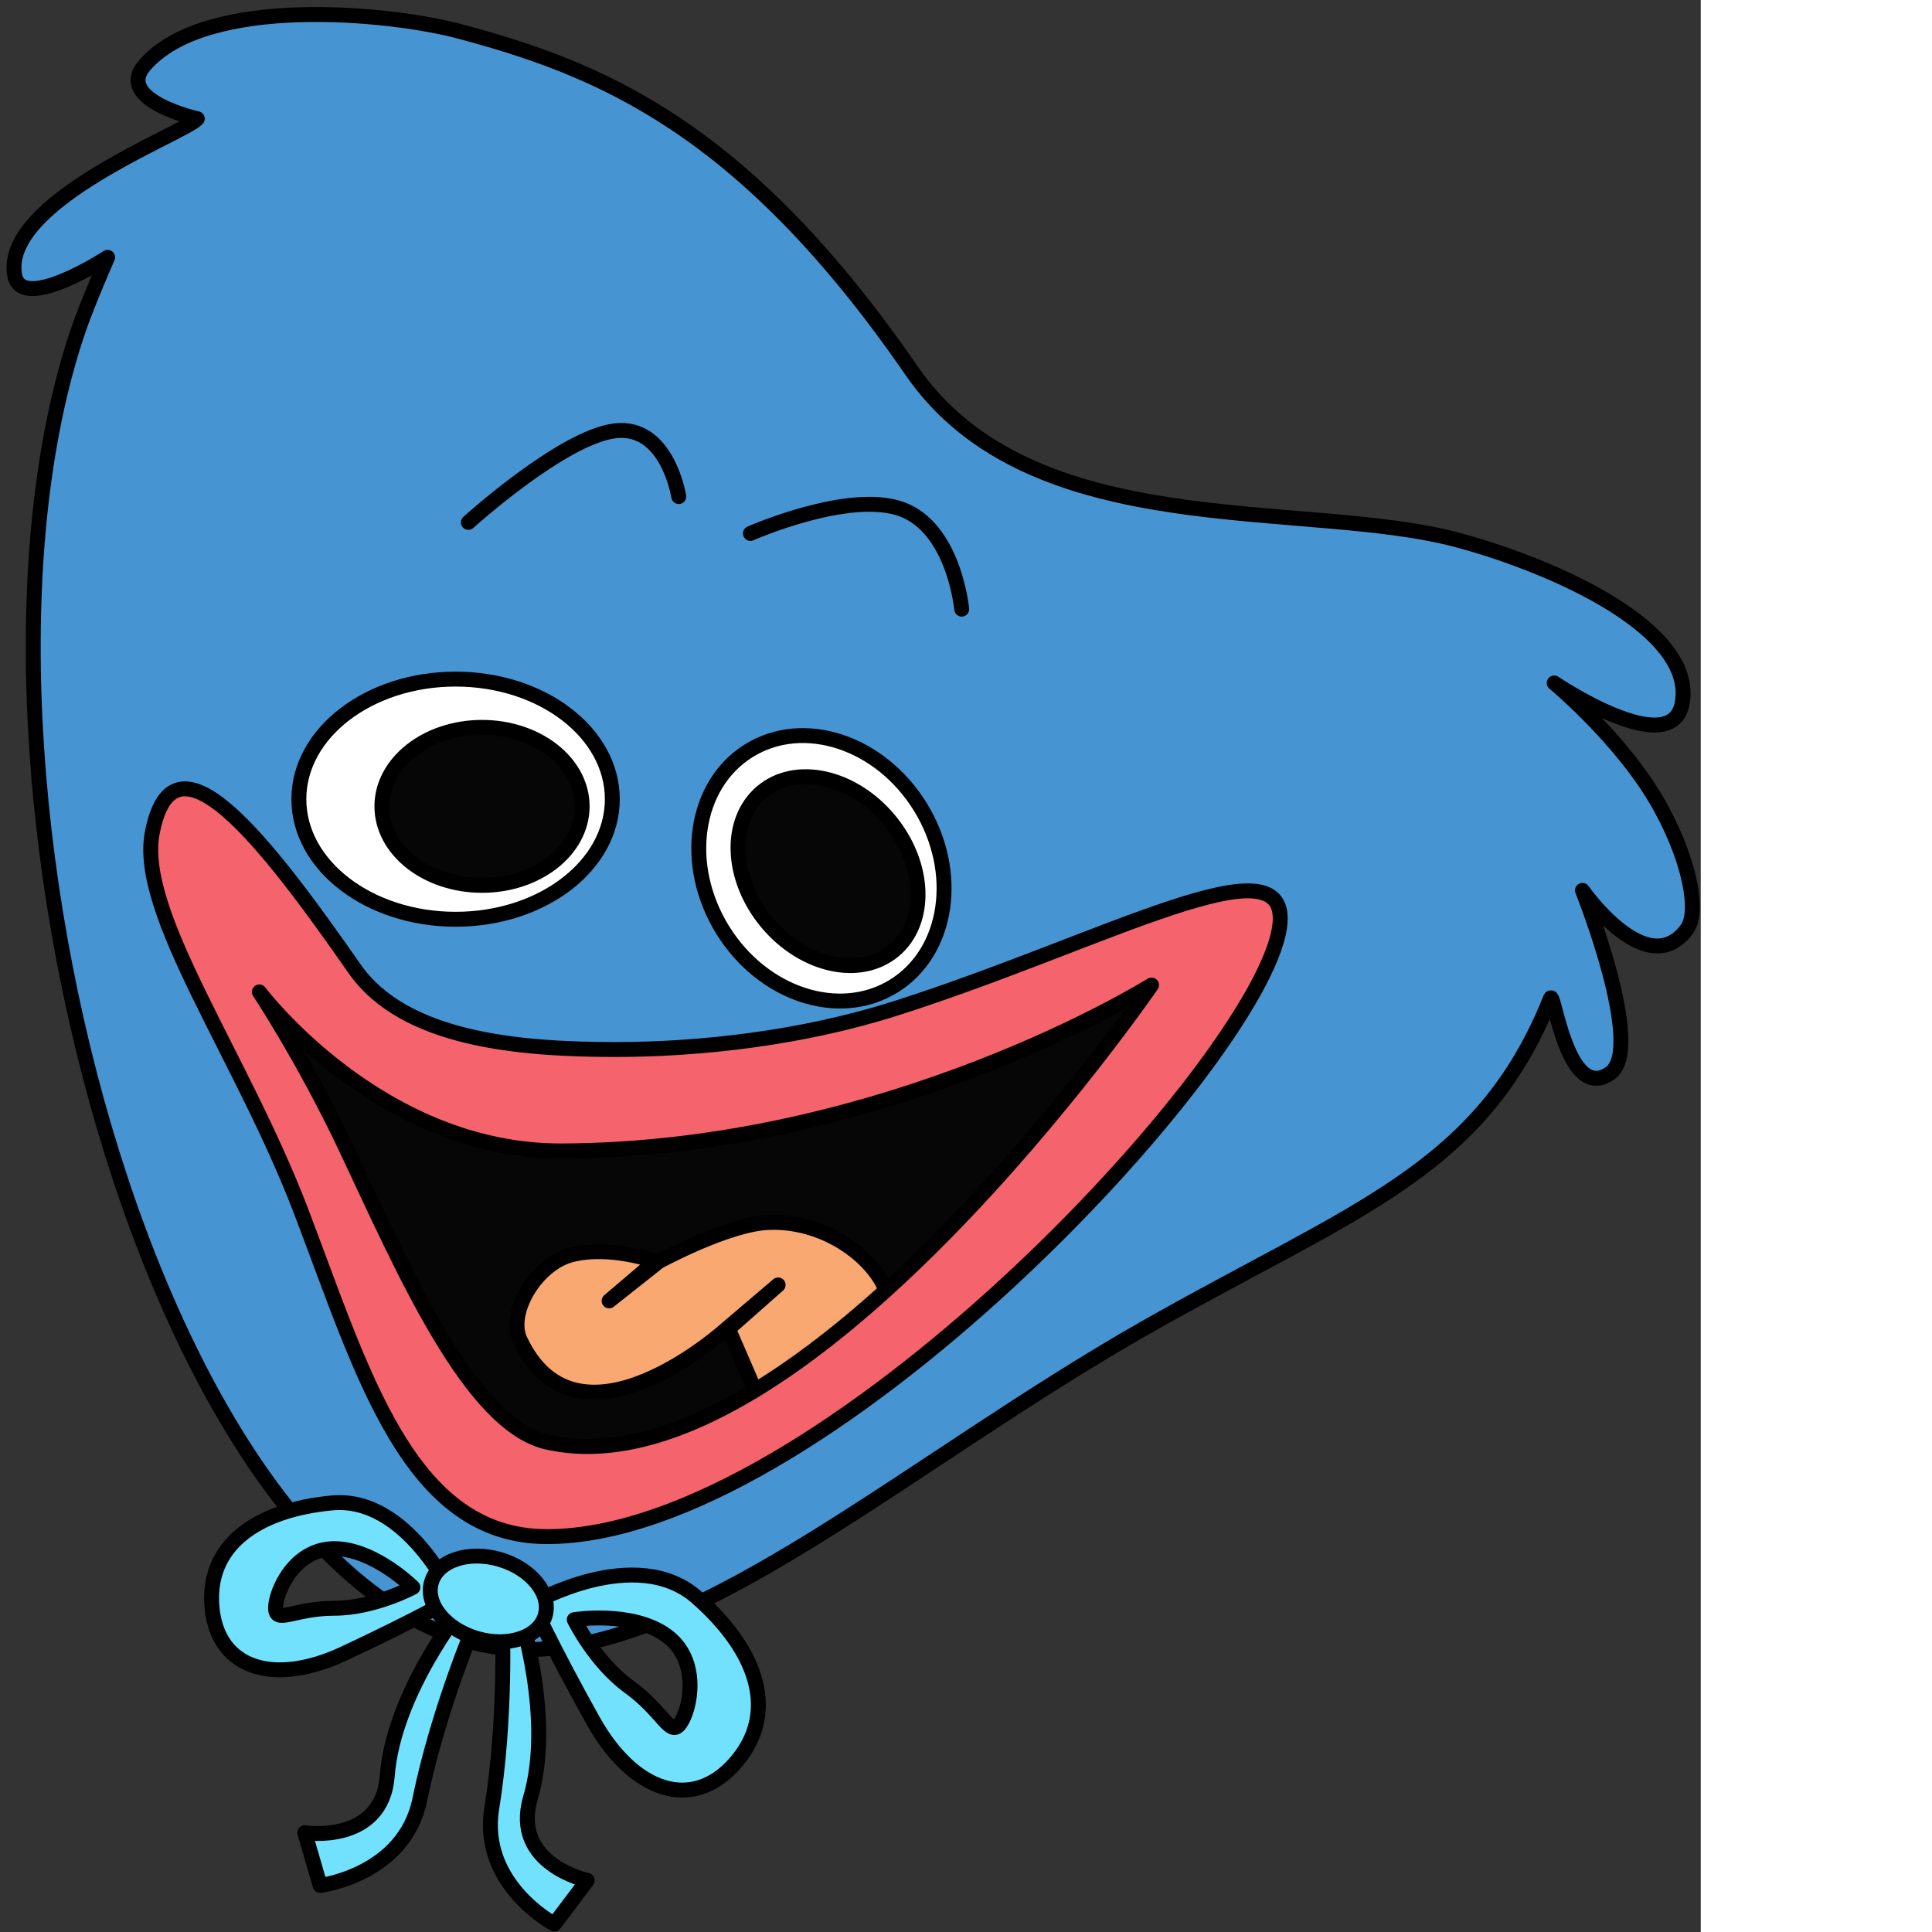
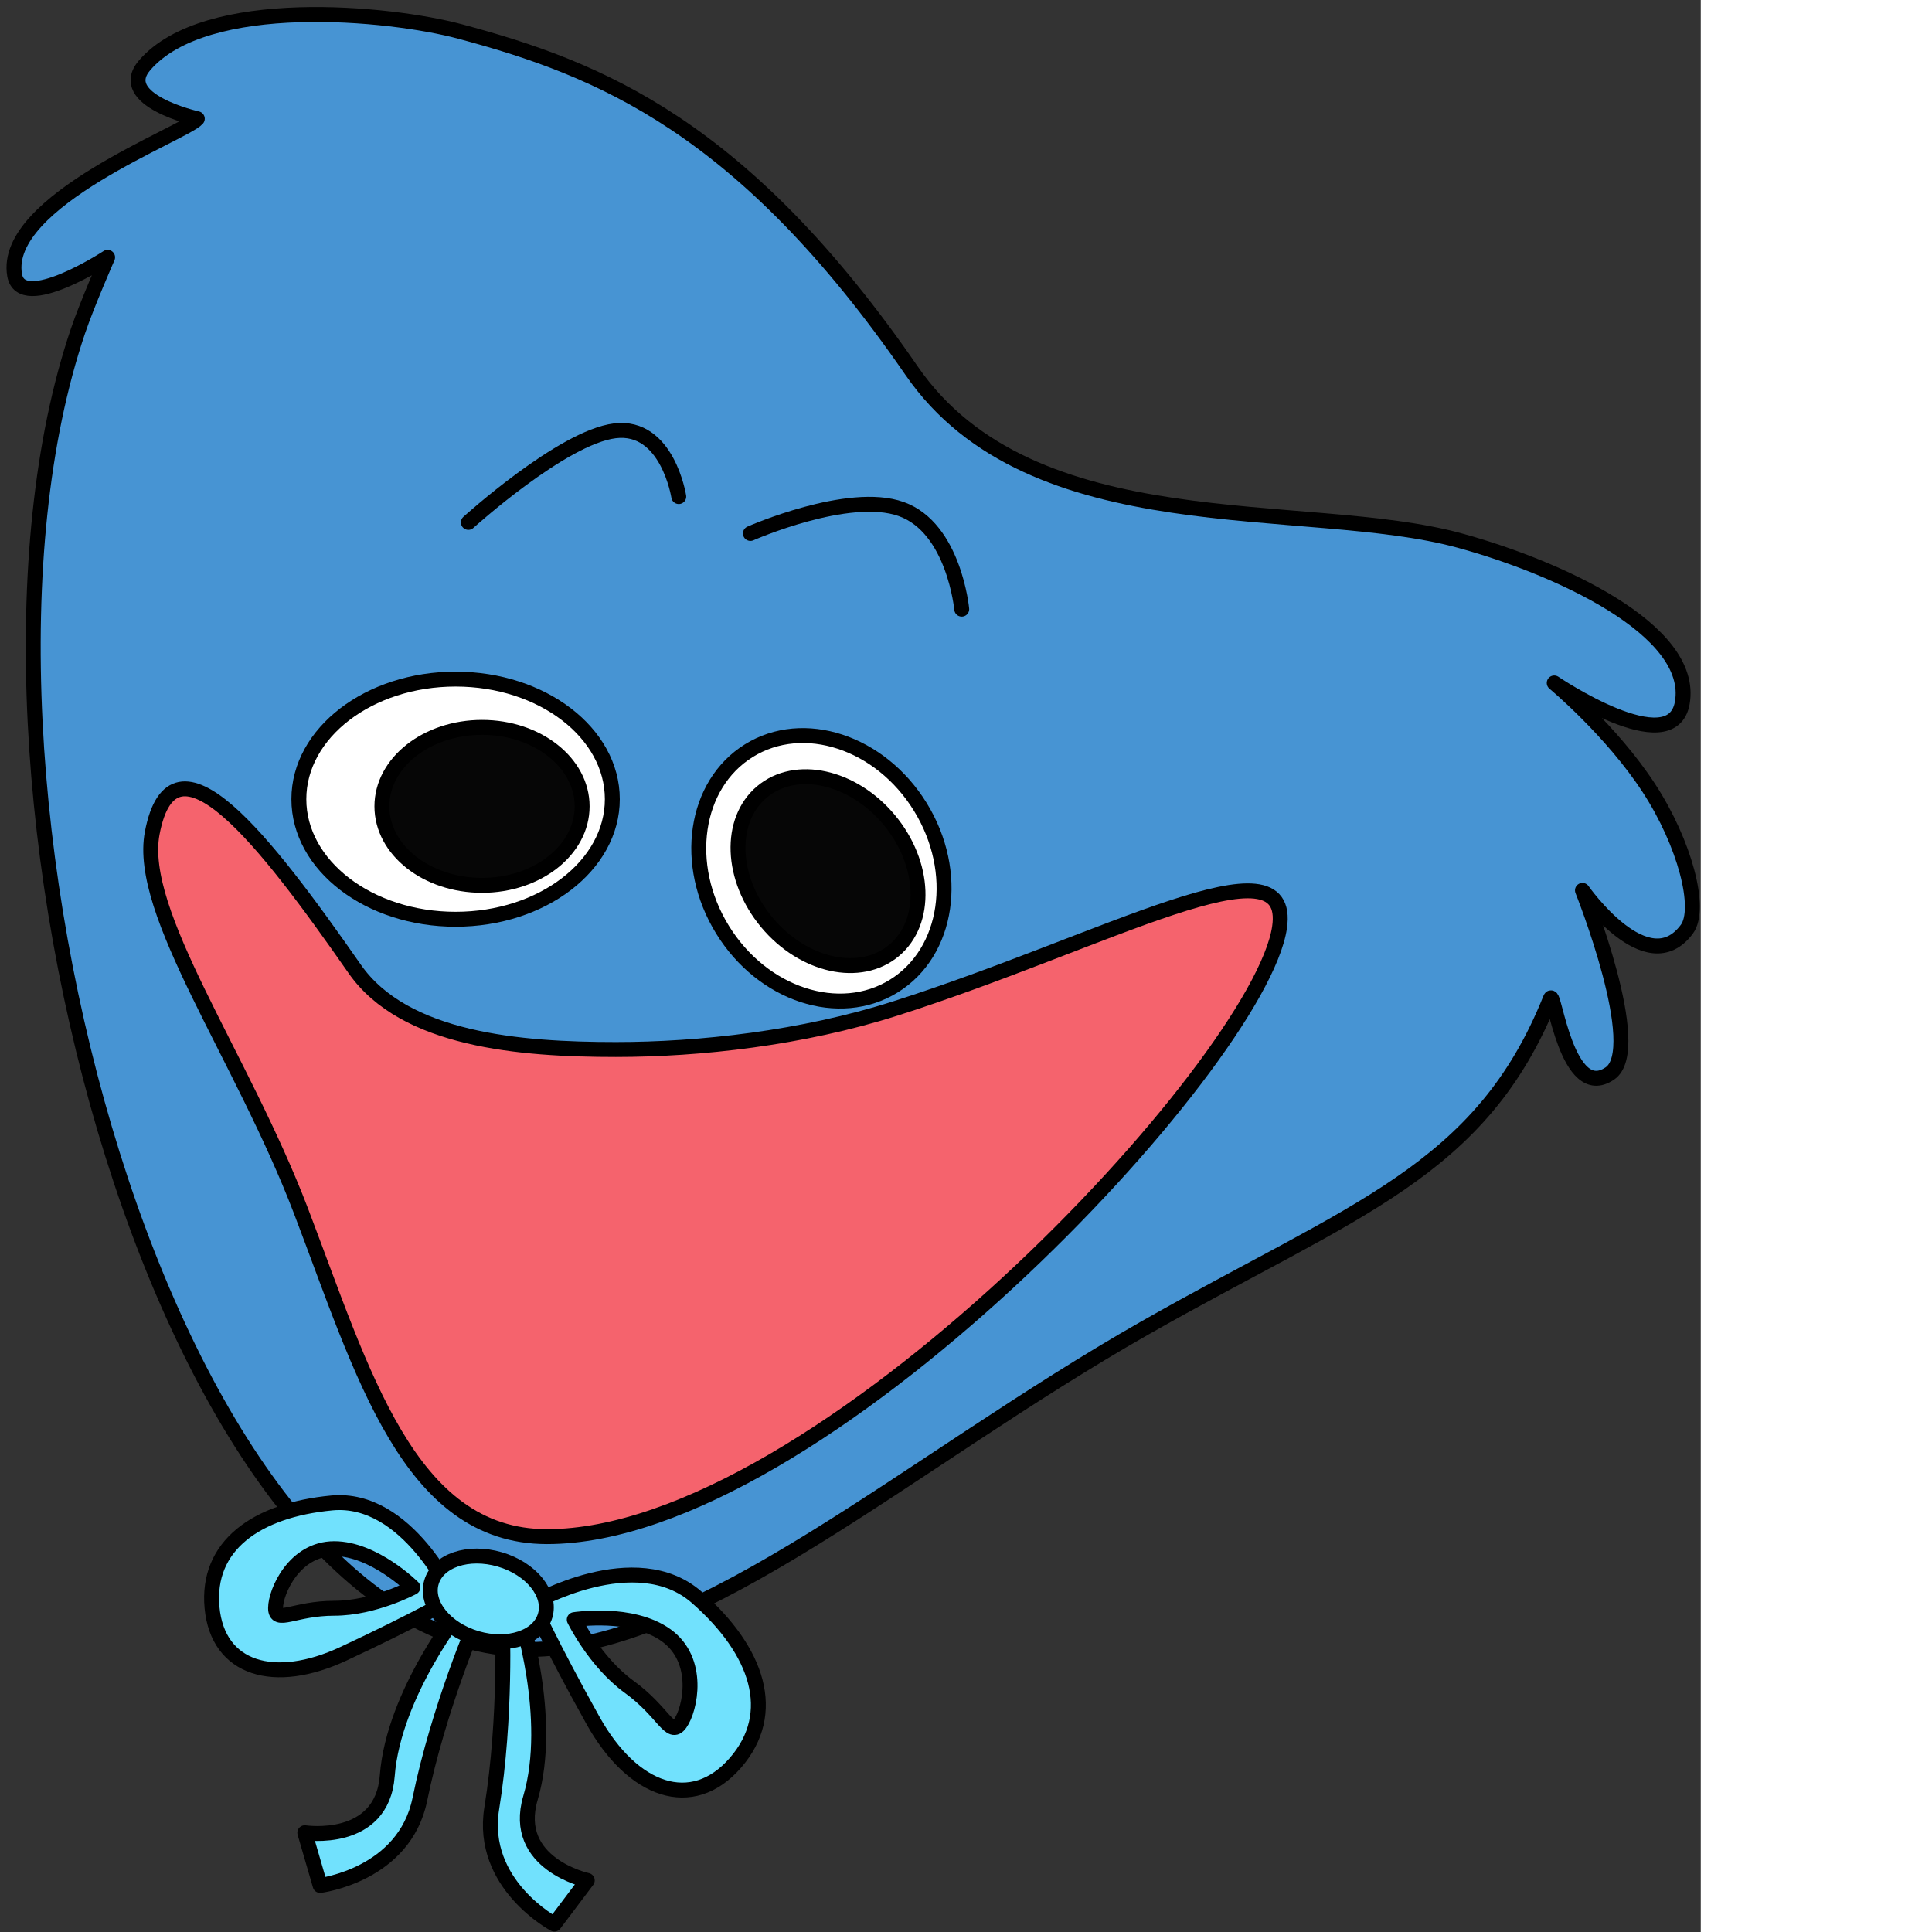
<svg xmlns="http://www.w3.org/2000/svg" width="256" height="256" viewBox="0 0 228 259" fill="none" preserveAspectRatio="xMinYMin meet">
  <rect x="0" y="0" width="228" height="259" fill="#333333" stroke="none" />
  <path d="M10.45 44.388C11.691 40.728 14.427 34.495 14.427 34.495C14.427 34.495 2.855 42.052 1.96 36.877C0.238 26.909 24.875 17.84 26.45 15.915C26.45 15.915 15.341 13.429 19.399 8.737C27.591 -0.733 52.232 1.693 61.642 4.211C80.365 9.221 99.61 16.895 122.208 49.699C138.339 73.118 174.942 66.815 195.62 72.449C208.59 75.984 227.279 84.373 225.518 94.24C224.097 102.203 208.355 91.555 208.355 91.555C208.355 91.555 216.009 97.916 221.037 105.634C225.886 113.075 228.154 121.83 226.14 124.563C220.82 131.779 212.141 119.363 212.141 119.363C212.141 119.363 220.631 140.609 215.82 143.901C210.068 147.834 208.324 132.659 207.858 133.826C198.552 157.114 181.544 162.06 153.449 178.043C121.932 195.972 93.965 221.128 70.778 221.128C22.61 221.128 -9.447 103.13 10.45 44.388Z" fill="#4794D3" stroke="black" stroke-width="2" stroke-miterlimit="10" stroke-linejoin="round" />
  <path d="M96.861 124.637C91.489 115.926 93.07 105.179 100.392 100.632C107.714 96.084 118.004 99.461 123.375 108.171C128.746 116.882 127.165 127.629 119.844 132.176C112.522 136.724 102.231 133.347 96.861 124.637Z" fill="white" stroke="black" stroke-width="2" stroke-miterlimit="10" stroke-linejoin="round" />
  <path d="M44.488 201.481C34.324 202.435 27.652 207.231 28.424 215.509C29.195 223.788 36.789 226.019 46.044 221.699C55.949 217.075 60.816 214.242 60.816 214.242C60.816 214.242 54.651 200.527 44.488 201.481ZM44.81 207.611C50.158 207.611 55.354 212.798 55.354 212.798C55.354 212.798 50.158 215.598 44.81 215.598C39.464 215.598 36.94 217.774 36.941 215.568C36.941 213.362 39.464 207.611 44.81 207.611Z" fill="#71E1FD" stroke="black" stroke-width="2" stroke-miterlimit="10" stroke-linejoin="round" />
  <path d="M93.413 214.14C101.607 221.327 104.396 229.651 98.583 236.326C92.771 243.001 84.818 240.176 79.501 230.648C73.812 220.451 71.364 214.953 71.364 214.953C71.364 214.953 85.219 206.954 93.413 214.14ZM89.324 219.239C84.701 215.892 76.984 217.124 76.984 217.124C76.984 217.124 79.736 222.797 84.36 226.144C88.983 229.491 89.812 232.953 91.183 231.046C92.554 229.139 93.947 222.586 89.324 219.239Z" fill="#71E1FD" stroke="black" stroke-width="2" stroke-miterlimit="10" stroke-linejoin="round" />
  <path d="M67.333 217.148L69.675 216.293C69.675 216.293 74.262 230.338 71.115 241.028C68.509 249.881 78.727 252.083 78.727 252.083L74.313 257.943C74.313 257.943 64.271 252.641 65.922 242.427C67.919 230.082 67.333 217.148 67.333 217.148Z" fill="#71E1FD" stroke="black" stroke-width="2" stroke-miterlimit="10" stroke-linejoin="round" />
  <path d="M63.937 217.041L62.047 215.402C62.047 215.402 52.763 226.92 51.916 238.059C51.214 247.283 40.86 245.693 40.86 245.693L42.915 252.761C42.915 252.761 54.204 251.384 56.283 241.225C58.795 228.946 63.937 217.041 63.937 217.041Z" fill="#71E1FD" stroke="black" stroke-width="2" stroke-miterlimit="10" stroke-linejoin="round" />
  <path d="M57.837 212.118C58.686 209.194 62.788 207.822 66.998 209.052C71.21 210.284 73.935 213.653 73.086 216.577C72.237 219.5 68.135 220.872 63.924 219.641C59.713 218.41 56.988 215.041 57.837 212.118Z" fill="#71E1FD" stroke="black" stroke-width="2" stroke-miterlimit="10" stroke-linejoin="round" />
  <path d="M40.065 107.137C40.065 98.246 49.472 91.039 61.077 91.039C72.68 91.039 82.087 98.246 82.087 107.137C82.087 116.028 72.68 123.235 61.077 123.235C49.472 123.235 40.065 116.028 40.065 107.137Z" fill="white" stroke="black" stroke-width="2" stroke-miterlimit="10" stroke-linejoin="round" />
  <path d="M102.807 123.663C97.917 117.795 97.621 109.956 102.147 106.158C106.673 102.359 114.307 104.037 119.199 109.905C124.09 115.774 124.386 123.612 119.86 127.411C115.334 131.21 107.699 129.532 102.807 123.663Z" fill="#060606" stroke="black" stroke-width="2" stroke-miterlimit="10" stroke-linejoin="round" />
  <path d="M51.197 108.098C51.197 102.25 57.206 97.51 64.619 97.51C72.031 97.51 78.04 102.25 78.04 108.098C78.04 113.947 72.031 118.688 64.619 118.688C57.206 118.688 51.197 113.947 51.197 108.098Z" fill="#060606" stroke="black" stroke-width="2" stroke-miterlimit="10" stroke-linejoin="round" />
  <path d="M100.599 71.513C100.599 71.513 113.745 65.708 120.827 68.245C127.909 70.782 128.927 81.661 128.927 81.661" stroke="black" stroke-width="2" stroke-miterlimit="10" stroke-linecap="round" stroke-linejoin="round" />
  <path d="M90.993 66.569C90.993 66.569 89.481 56.891 82.43 57.756C75.379 58.621 62.787 70.031 62.787 70.031" stroke="black" stroke-width="2" stroke-miterlimit="10" stroke-linecap="round" stroke-linejoin="round" />
  <path d="M20.407 111.676C23.246 96.781 35.521 112.634 47.534 129.868C54.203 139.437 69.684 140.694 82.563 140.694C93.78 140.694 107.491 139.185 120.019 135.196C148.224 126.213 173.381 111.784 171.531 124.334C168.859 142.461 109.803 205.997 73.328 205.997C54.758 205.997 48.608 183.976 40.35 162.347C32.388 141.493 18.37 122.367 20.407 111.676Z" fill="#F5636D" stroke="black" stroke-width="2" stroke-miterlimit="10" stroke-linejoin="round" />
-   <path d="M34.768 132.975C34.768 132.975 50.8 154.364 75.26 154.291C119.085 154.162 154.372 132.052 154.372 132.052C154.372 132.052 107.087 200.918 73.367 193.335C63.027 191.01 54.106 170.295 46.423 153.992C40.82 142.101 34.768 132.975 34.768 132.975Z" fill="#060606" stroke="black" stroke-width="2" stroke-miterlimit="10" stroke-linejoin="round" />
  <mask id="mask0_45_7" style="mask-type:luminance" maskUnits="userSpaceOnUse" x="34" y="132" width="121" height="62">
    <path d="M34.768 132.975C34.768 132.975 50.8 154.364 75.26 154.291C119.085 154.162 154.372 132.052 154.372 132.052C154.372 132.052 107.087 200.918 73.367 193.335C63.027 191.01 54.106 170.295 46.423 153.992C40.82 142.101 34.768 132.975 34.768 132.975Z" fill="white" />
  </mask>
  <g mask="url(#mask0_45_7)">
-     <path d="M69.73 179.644C67.981 175.934 71.915 169.397 76.634 168.208C81.834 166.898 87.873 169.1 87.873 169.1L81.656 174.395L88.325 169.117C88.325 169.117 97.543 164.087 103.049 163.879C111.435 163.561 118.395 169.622 119.172 174.389C120.404 181.966 102.223 188.734 102.223 188.734L97.647 178.144L104.315 172.255L97.487 178.07C97.487 178.07 77.553 196.241 69.73 179.644Z" fill="#F8A870" stroke="black" stroke-width="2" stroke-miterlimit="10" stroke-linejoin="round" />
-     <path d="M34.768 132.975C34.768 132.975 50.8 154.364 75.26 154.291C119.085 154.162 154.372 132.052 154.372 132.052C154.372 132.052 107.087 200.918 73.367 193.335C63.027 191.01 54.106 170.295 46.423 153.992C40.82 142.101 34.768 132.975 34.768 132.975Z" stroke="black" stroke-width="2" stroke-miterlimit="10" stroke-linejoin="round" />
-   </g>
+     </g>
</svg>